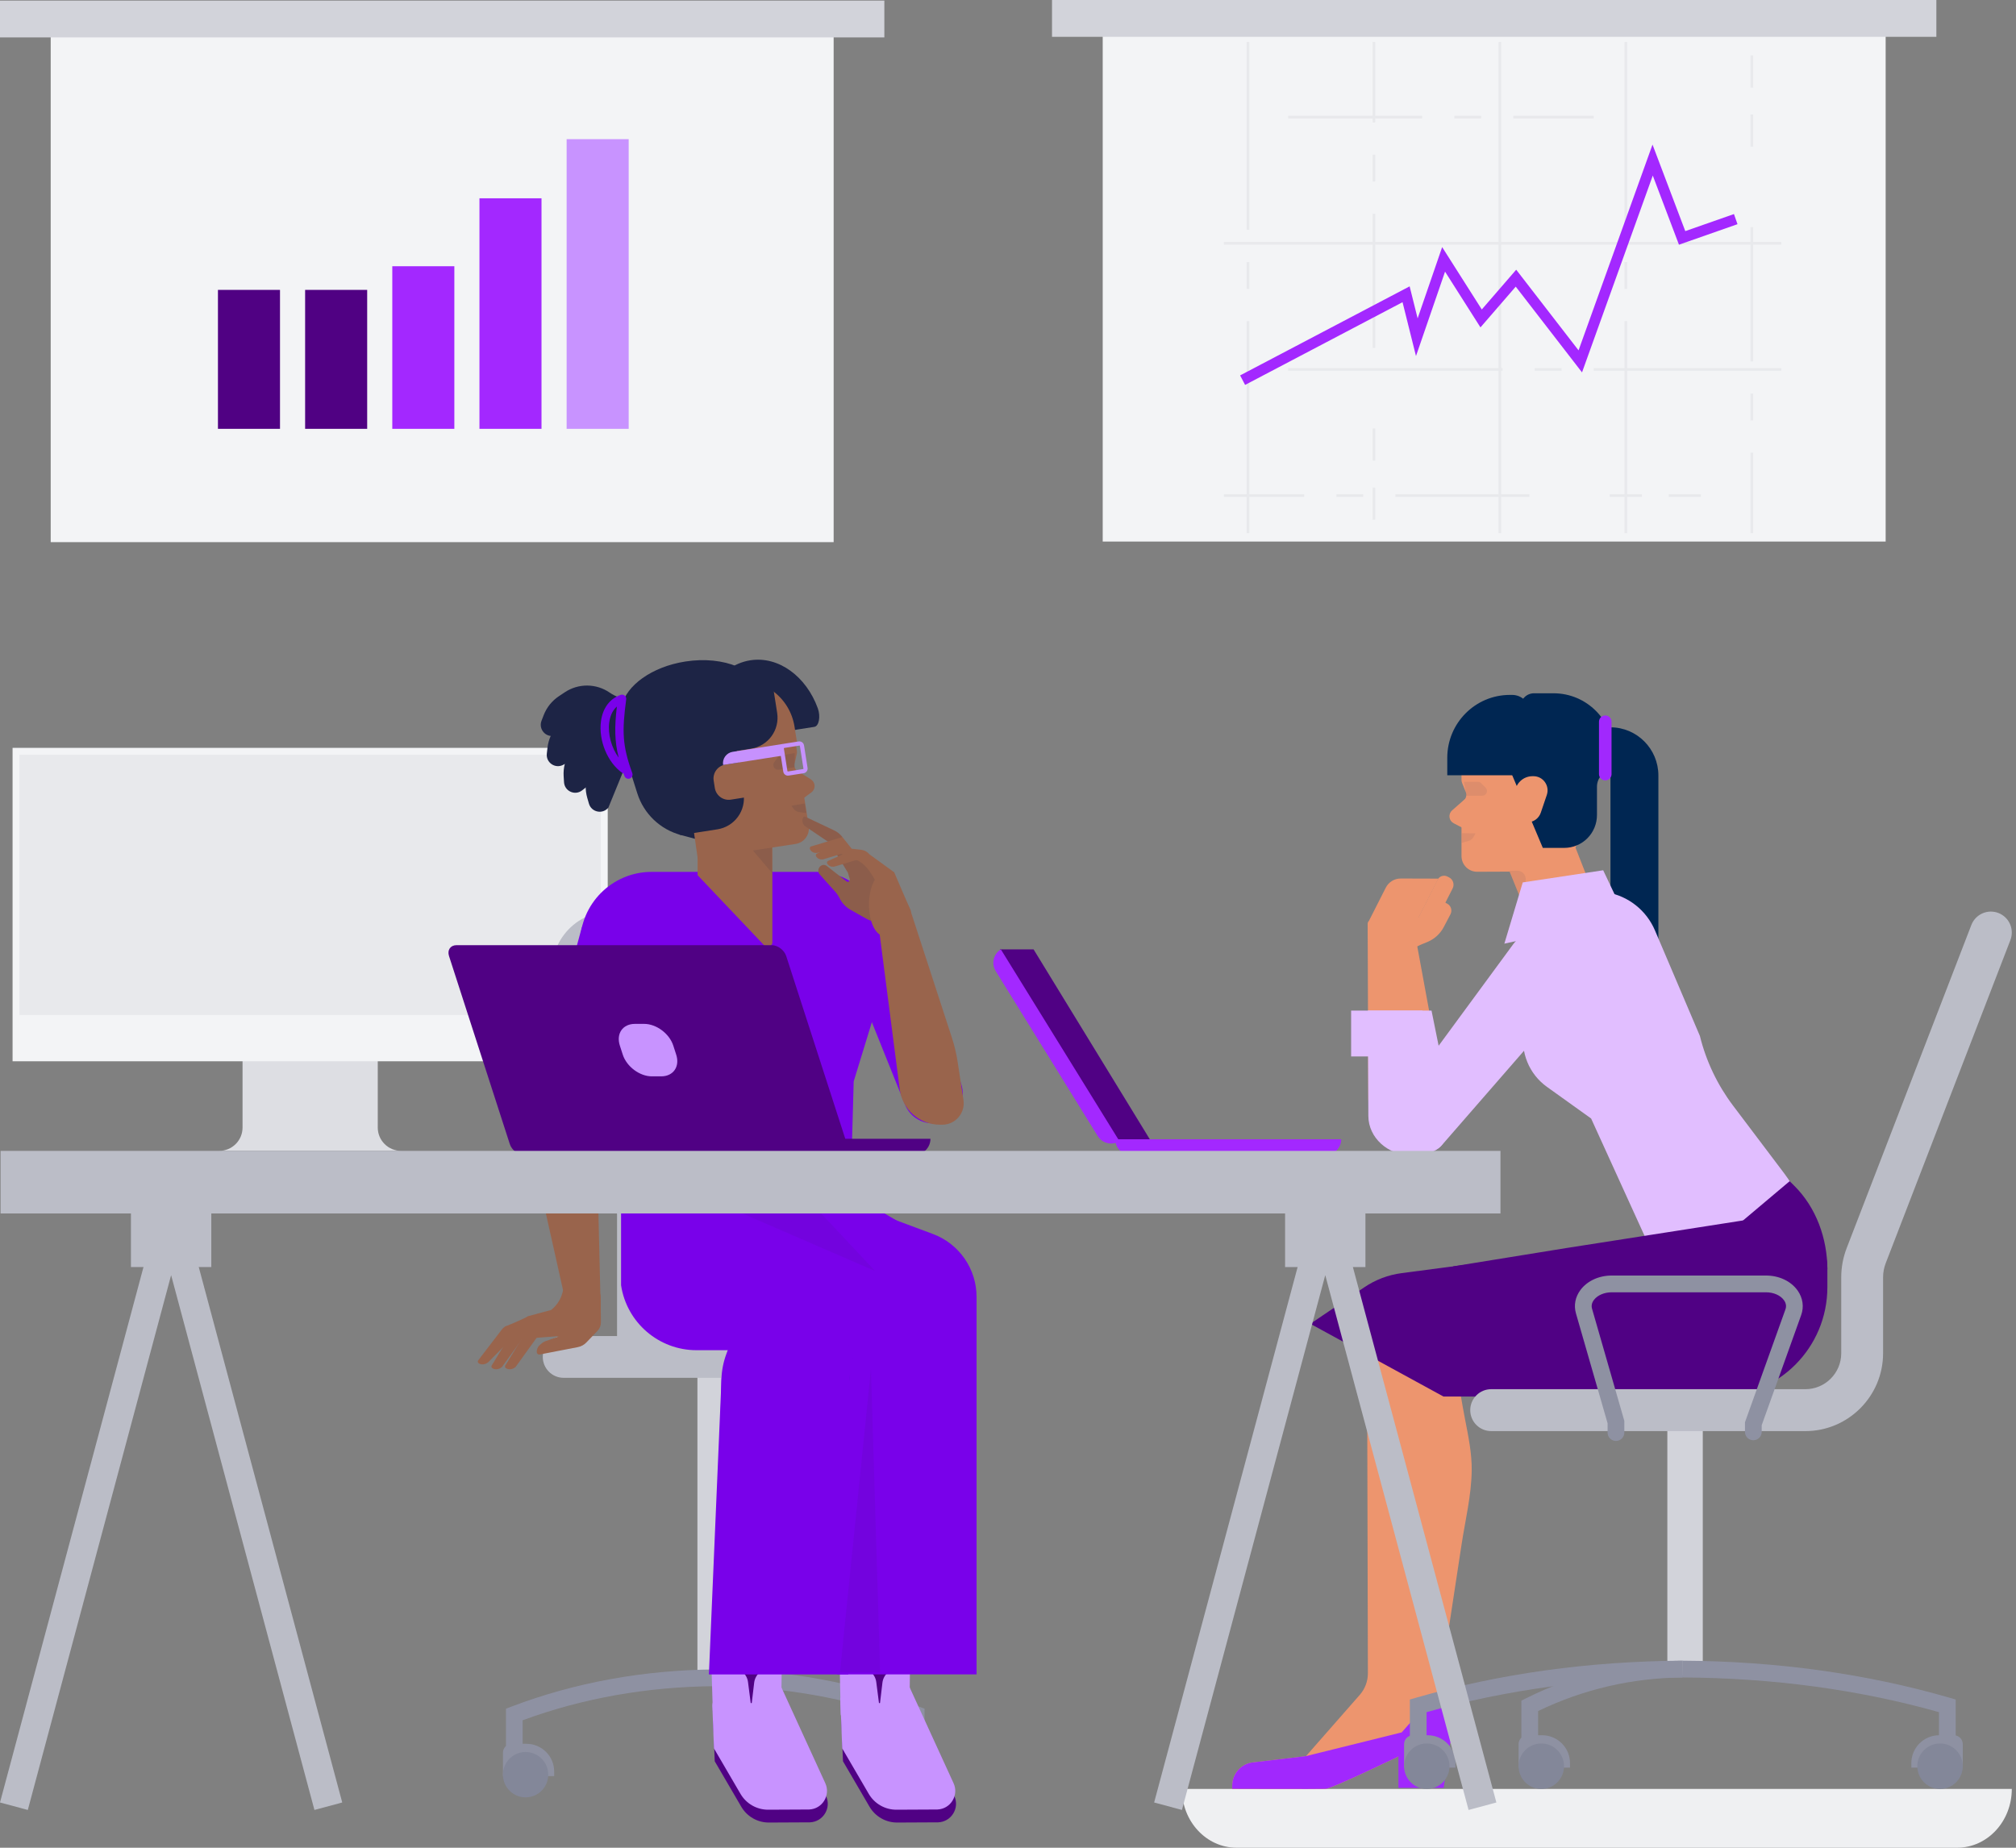
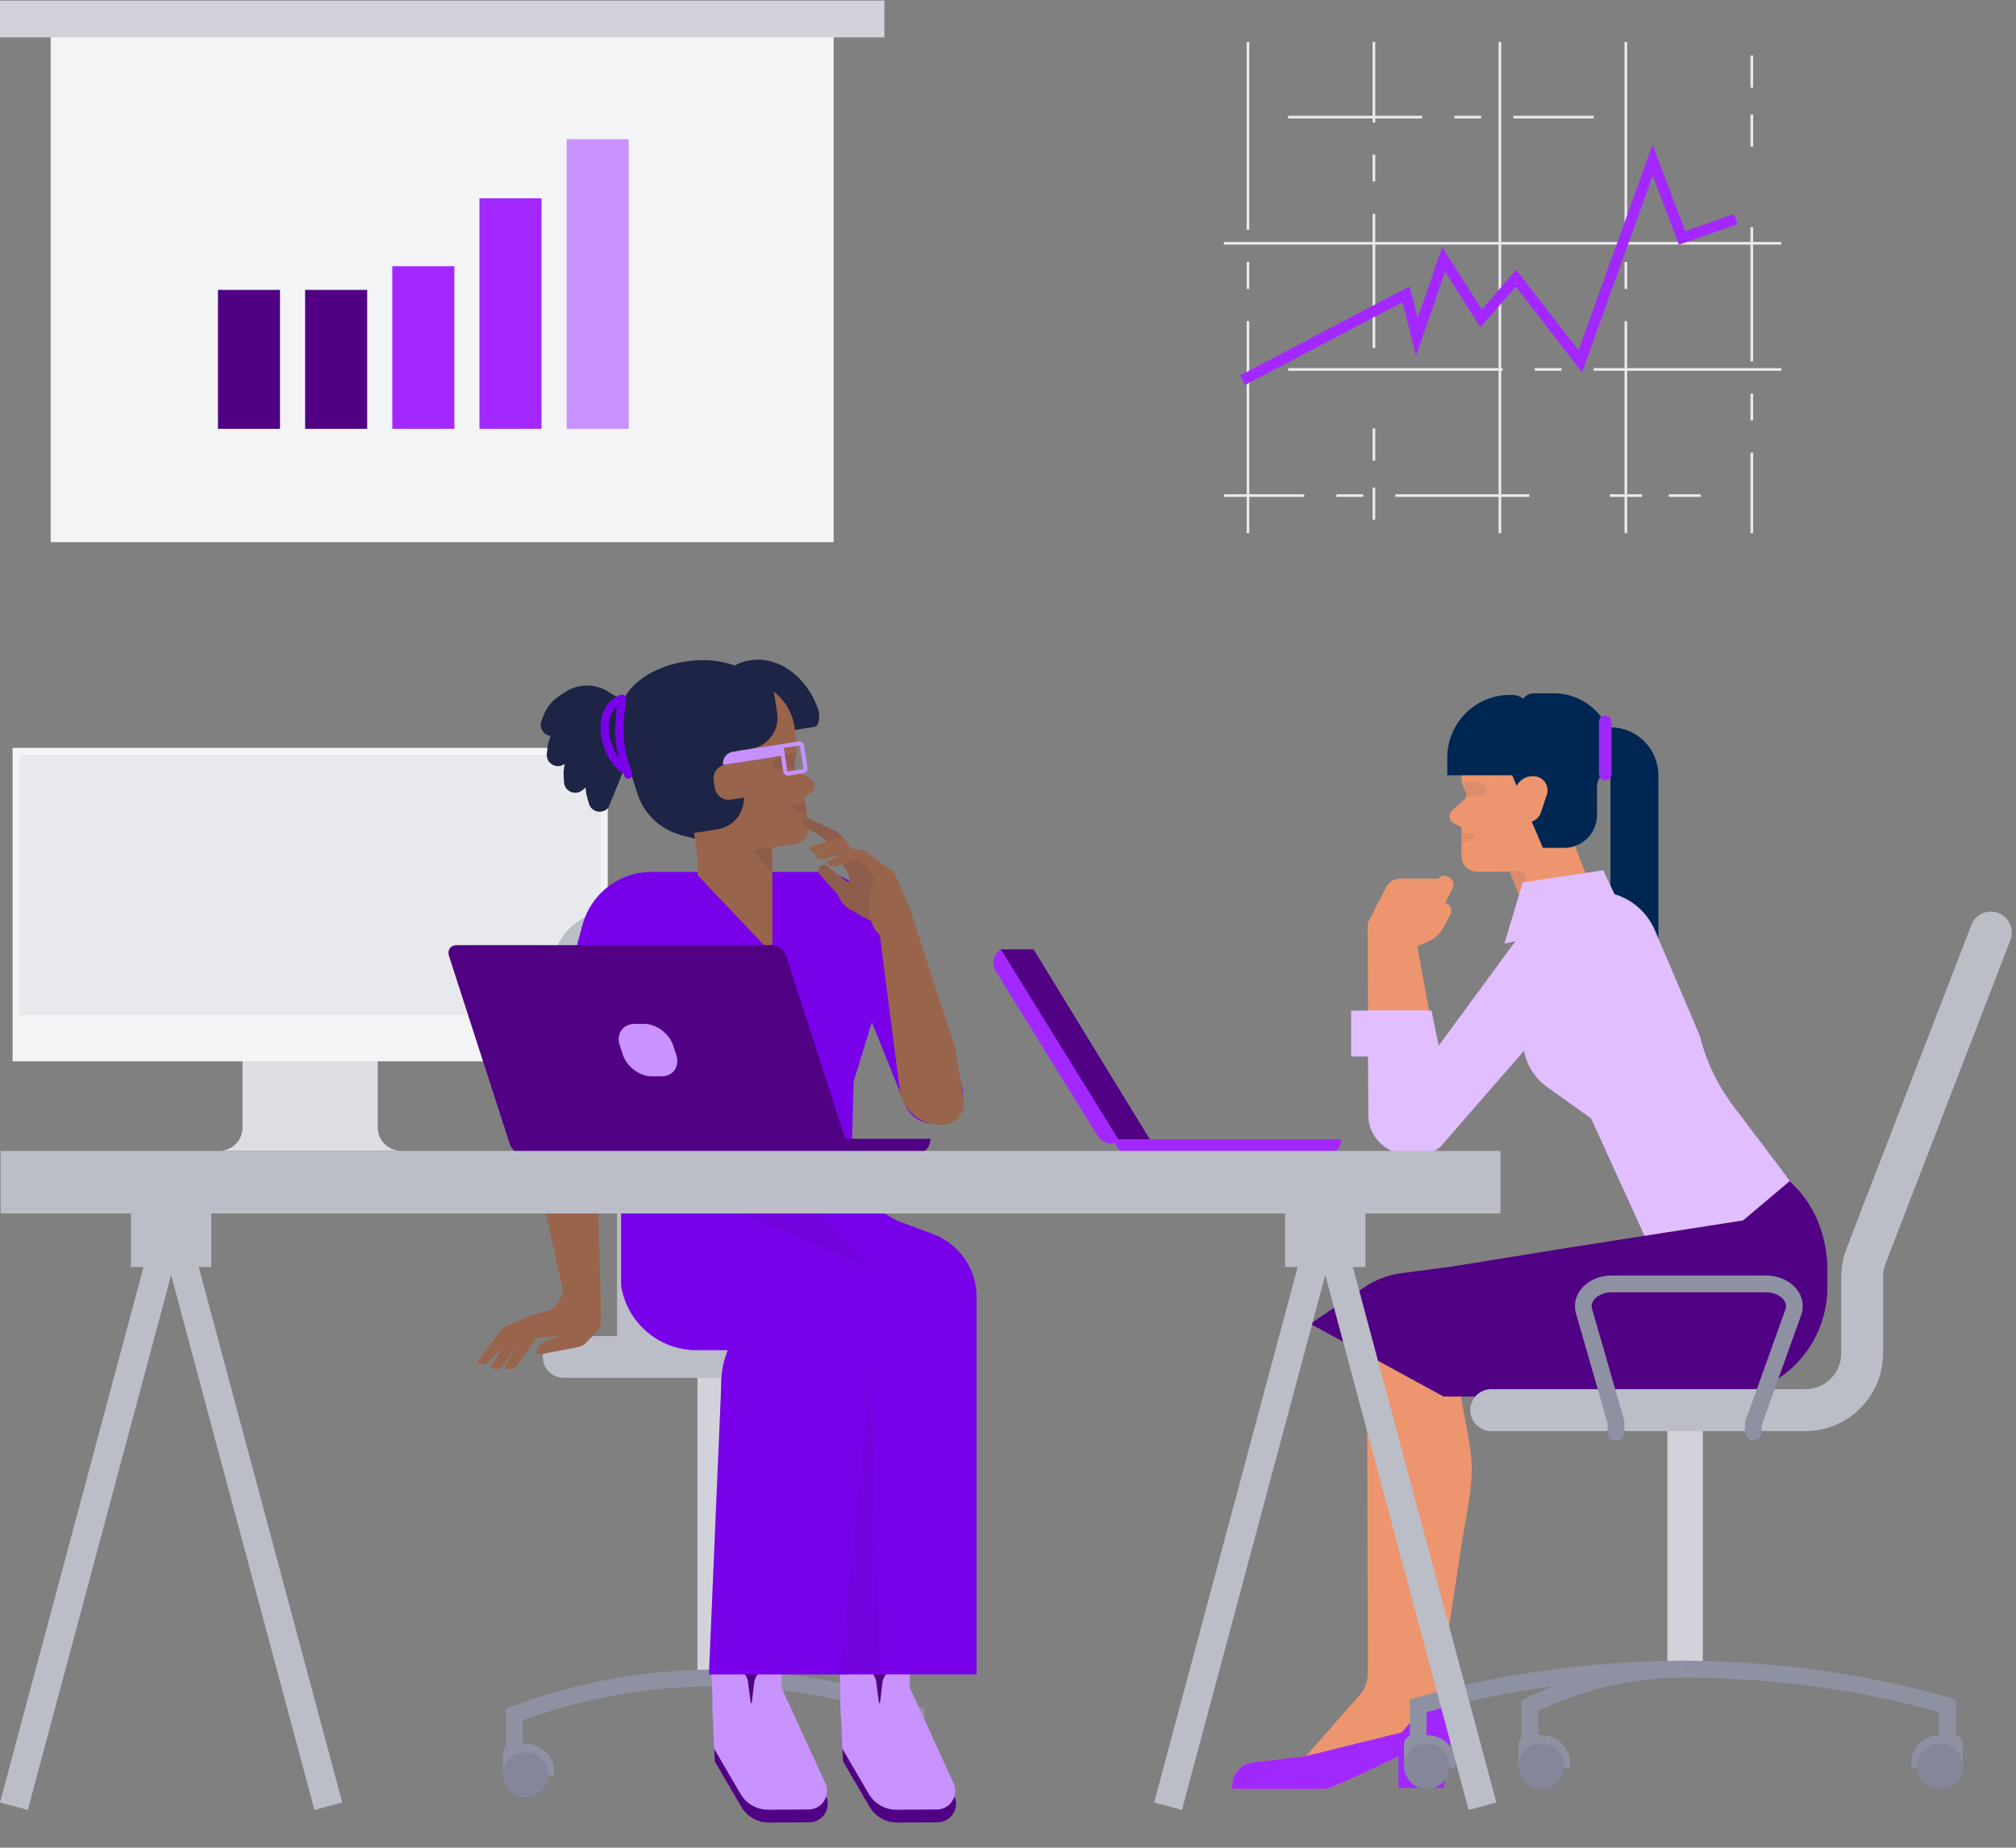
<svg xmlns="http://www.w3.org/2000/svg" width="480" height="440" viewBox="0 0 480 440" fill="none">
  <rect x="0" y="0" width="480" height="440" fill="#808080" stroke="none" />
  <g clip-path="url(#clip0_1559_4150)">
    <path d="M294.436 439.997H465.997C473.179 439.997 479 433.732 479 426.002H281.412C281.412 433.732 287.234 439.997 294.416 439.997H294.436Z" fill="#EFF0F2" />
  </g>
  <g clip-path="url(#clip1_1559_4150)">
    <path d="M89.943 268.517C89.943 269.244 90.087 269.965 90.368 270.637C90.648 271.309 91.059 271.92 91.577 272.434C92.095 272.949 92.71 273.357 93.387 273.635C94.064 273.914 94.79 274.057 95.522 274.057H95.743H51.017H52.168C52.901 274.057 53.626 273.914 54.303 273.635C54.98 273.357 55.595 272.949 56.113 272.434C56.632 271.92 57.042 271.309 57.323 270.637C57.603 269.965 57.748 269.244 57.748 268.517V215.547H89.943V268.517Z" fill="#DDDEE3" />
    <path d="M2.994 178.088H144.699V252.723H2.994V178.088Z" fill="#F3F4F6" />
    <path d="M4.636 179.719H143.055V241.711H4.636V179.719Z" fill="#E8E9EC" />
  </g>
  <g clip-path="url(#clip2_1559_4150)">
    <path d="M298.252 419.684L310.955 418.182L323.759 403.593C325.006 402.172 325.692 400.341 325.688 398.446L325.472 313.246L325.57 313.208C334.86 309.641 345.061 315.544 346.67 325.41C347.348 329.576 348.007 333.75 348.806 337.895C349.589 341.96 350.467 346.06 350.407 350.223C350.322 356.167 348.868 362.035 347.977 367.888L345.068 386.983L345.063 387.016L342.635 402.961L345.711 409.862C347.344 413.525 344.678 417.663 340.686 417.663H334.206C334.206 417.663 317.239 425.923 315.605 425.975C313.361 426.047 293.388 425.975 293.388 425.975V425.185C293.388 423.828 293.883 422.519 294.78 421.505C295.676 420.491 296.912 419.843 298.252 419.684Z" fill="#ED956E" />
    <path d="M394.855 223.989H383.445V173.197C389.747 173.197 394.855 178.334 394.855 184.669V223.989Z" fill="#002652" />
    <path d="M368.45 204.091H351.913V178.27H378.814V193.671C378.814 199.425 374.174 204.091 368.45 204.091Z" fill="#ED956E" />
    <path d="M370.577 235.074L382.6 220.94L373.761 198.379L365.114 201.829L358.253 204.636L370.577 235.074Z" fill="#ED956E" />
    <path d="M347.977 179.143V185.718C347.977 185.957 348.023 186.194 348.111 186.416L348.978 188.583C349.27 189.311 349.077 190.144 348.497 190.669L347.977 191.139V203.858C347.977 204.35 348.074 204.837 348.261 205.291C348.449 205.745 348.724 206.158 349.071 206.505C349.418 206.852 349.829 207.127 350.282 207.314C350.734 207.5 351.219 207.595 351.709 207.593L375.182 207.498L375.085 199.459L347.977 179.143Z" fill="#ED956E" />
    <path d="M351.242 198.719L346.105 196.037C345.836 195.897 345.606 195.693 345.433 195.443C345.261 195.193 345.152 194.905 345.116 194.603C345.08 194.301 345.118 193.994 345.226 193.71C345.334 193.426 345.51 193.173 345.738 192.973L351.242 188.135V198.719Z" fill="#ED956E" />
    <path opacity="0.07" d="M359.396 207.376L361.257 207.347C361.543 207.342 361.827 207.4 362.09 207.517C362.352 207.633 362.586 207.806 362.775 208.022C362.965 208.238 363.106 208.493 363.188 208.769C363.27 209.045 363.292 209.336 363.252 209.621L362.482 215.085M348.581 186.174H351.87C352.165 186.174 352.449 186.292 352.658 186.502L353.718 187.567C354.42 188.274 353.923 189.481 352.929 189.481H349.106M351.288 198.441L350.864 199.274C350.632 199.729 350.224 200.07 349.734 200.214L348.054 200.711V198.396L351.288 198.441Z" fill="#002652" />
    <path d="M359.487 165.479H360.042C361.171 165.479 362.254 165.929 363.052 166.732C363.85 167.534 364.299 168.623 364.299 169.758V184.619H344.589V180.457C344.589 172.184 351.259 165.479 359.487 165.479Z" fill="#002652" />
    <path d="M362.025 184.406H384.174V179.444C384.174 171.518 377.782 165.092 369.898 165.092H365.235C364.384 165.092 363.567 165.432 362.965 166.037C362.363 166.642 362.025 167.463 362.025 168.319V184.406Z" fill="#002652" />
    <path d="M391.806 294.827L430.895 301.99C431.865 293.967 429.69 285.88 424.832 279.441L412.639 263.29C408.912 258.354 406.223 252.706 404.737 246.691L394.038 221.558C393.04 219.213 391.474 217.157 389.483 215.576C387.493 213.996 385.14 212.941 382.64 212.508C375.032 211.193 367.804 216.326 366.495 223.975L362.825 245.423C362.393 247.946 362.679 250.54 363.648 252.907C364.617 255.274 366.232 257.318 368.305 258.803L378.838 266.351L391.806 294.827Z" fill="#E1BEFF" />
    <path d="M346.001 301.56L372.962 297.193L415.743 290.51L422.042 289.969C429.059 289.365 435.088 294.929 435.088 302.011V306.521C435.088 320.899 423.494 332.556 409.193 332.556H353.048L346.001 301.56Z" fill="#500184" />
    <path d="M426.111 281.273L402.681 301.019L435.094 302.272C435.062 294.898 432.443 287.586 427.235 282.394L426.111 281.273Z" fill="#500184" />
    <path d="M343.258 272.746L374.807 236.487C378.158 232.634 377.804 226.787 374.011 223.373C369.93 219.699 363.589 220.354 360.336 224.784L332.176 263.121L337.668 272.254C338.885 274.278 341.709 274.527 343.258 272.746Z" fill="#E1BEFF" />
    <path d="M325.789 261.579L325.632 219.999C325.631 219.871 325.656 219.744 325.704 219.626C325.752 219.508 325.823 219.4 325.913 219.309C326.002 219.218 326.109 219.146 326.226 219.097C326.343 219.048 326.469 219.022 326.596 219.021L336.27 218.984L342.246 251.419C342.479 253.123 342.599 254.841 342.605 256.561L342.631 263.366C342.635 264.356 342.444 265.337 342.071 266.253C341.698 267.168 341.149 268.001 340.455 268.704C339.762 269.407 338.938 269.965 338.029 270.347C337.121 270.73 336.147 270.928 335.163 270.932C333.936 270.937 332.721 270.699 331.586 270.232C330.451 269.764 329.419 269.076 328.549 268.208C327.679 267.339 326.987 266.307 326.513 265.17C326.04 264.032 325.794 262.812 325.789 261.579Z" fill="#ED956E" />
    <path d="M345.351 217.712L343.766 220.737C342.918 222.355 341.531 223.621 339.848 224.314L336.472 225.703L342.516 214.103L344.562 215.183C345 215.413 345.329 215.809 345.477 216.283C345.625 216.757 345.58 217.271 345.351 217.712Z" fill="#ED956E" />
    <path d="M337.903 218.532C339.58 219.393 340.152 221.641 339.18 223.555C338.209 225.469 336.062 226.324 334.386 225.464C332.709 224.604 332.137 222.355 333.108 220.441C334.08 218.527 336.226 217.672 337.903 218.532Z" fill="#ED956E" />
    <path d="M335.799 222.26L342.28 209.49C342.489 209.077 342.853 208.765 343.291 208.622C343.729 208.479 344.206 208.517 344.616 208.728L345.022 208.936C345.249 209.052 345.45 209.212 345.615 209.406C345.78 209.601 345.905 209.826 345.984 210.069C346.062 210.312 346.092 210.568 346.072 210.823C346.052 211.078 345.982 211.326 345.867 211.554L339.476 224.147L335.799 222.26Z" fill="#ED956E" />
    <path d="M325.952 219.255L329.95 211.376C330.283 210.719 330.791 210.169 331.417 209.785C332.042 209.401 332.762 209.199 333.494 209.201L342.467 209.228L335.017 223.907L325.952 219.255Z" fill="#ED956E" />
    <path d="M387.424 332.554H343.678L311.989 315.238L324.831 306.543C327.485 304.745 330.519 303.592 333.692 303.175L386.734 296.191L387.424 332.554Z" fill="#500184" />
    <path d="M342.473 402.598L345.711 409.861C347.344 413.524 344.678 417.662 340.686 417.662H334.206C334.206 417.662 317.239 425.911 315.605 425.974C313.729 426.046 293.388 425.974 293.388 425.974V425.184C293.388 423.828 293.884 422.518 294.78 421.505C295.677 420.491 296.912 419.844 298.252 419.685L310.955 418.183L333.737 412.534L342.473 402.598Z" fill="#A128FD" />
    <path d="M332.957 415.309H345.234L343.727 425.745H332.957V415.309Z" fill="#A128FD" />
    <path d="M367.339 201.907H372.451C374.514 201.906 376.493 201.082 377.952 199.615C379.411 198.149 380.23 196.159 380.231 194.085V187.324C380.231 186.267 380.648 185.253 381.392 184.506C382.135 183.758 383.143 183.338 384.194 183.338H385.182V179.225H357.785L367.339 201.907Z" fill="#002652" />
    <path d="M382.205 171.867V184.336" stroke="#A128FD" stroke-width="2.988" stroke-miterlimit="10" stroke-linecap="round" />
    <path d="M363.68 195.809H360.376L360.69 188.854C360.739 187.772 361.201 186.751 361.98 186.002C362.759 185.254 363.795 184.836 364.872 184.836H365.113C367.412 184.836 369.031 187.109 368.289 189.299L366.856 193.524C366.63 194.19 366.202 194.769 365.633 195.179C365.063 195.588 364.38 195.809 363.68 195.809Z" fill="#ED956E" />
    <path d="M340.838 240.65L343.856 255.575C344.111 257.276 344.243 258.995 344.25 260.716L344.279 269.516C344.296 273.679 340.627 275.071 336.084 275.087C330.424 275.107 325.819 270.92 325.797 265.734L325.693 240.65H340.838Z" fill="#E1BEFF" />
    <path d="M338.67 240.651H321.697V251.566H338.67V240.651ZM358.18 224.716L386.963 218.31L381.712 207.238L362.56 210.13L358.18 224.716Z" fill="#E1BEFF" />
  </g>
  <g clip-path="url(#clip3_1559_4150)">
    <path d="M166.051 326.807H174.46V400.054H166.051V326.807Z" fill="#D2D3DA" />
    <path d="M206.312 328.102H134.2C132.883 328.102 131.62 327.578 130.689 326.645C129.758 325.712 129.235 324.446 129.235 323.127C129.235 321.807 129.758 320.541 130.689 319.608C131.62 318.675 132.883 318.151 134.2 318.151H206.311C207.628 318.151 208.891 318.675 209.822 319.608C210.753 320.541 211.277 321.807 211.277 323.126C211.277 324.446 210.754 325.711 209.823 326.645C208.892 327.578 207.629 328.102 206.312 328.102Z" fill="#BBBDC7" />
    <path d="M124.442 415.911H120.469V406.889L121.751 406.401C136.87 400.652 153.2 397.673 170.284 397.548L170.313 401.528C154.184 401.646 138.759 404.376 124.443 409.643L124.442 415.911Z" fill="#8E91A2" />
    <path d="M220.125 415.912H216.153V409.643C201.836 404.376 186.411 401.646 170.282 401.528L170.311 397.548C187.396 397.673 203.724 400.652 218.843 406.401L220.125 406.889V415.912ZM125.348 415.25H121.862C121.302 415.25 120.765 415.473 120.369 415.869C119.973 416.266 119.75 416.804 119.75 417.365V422.938H131.943L131.951 421.919C131.957 421.046 131.792 420.18 131.463 419.371C131.134 418.562 130.649 417.826 130.035 417.207C129.421 416.587 128.691 416.094 127.887 415.759C127.082 415.423 126.219 415.25 125.348 415.25Z" fill="#8E91A2" />
    <path d="M214.943 415.249H218.427C219.593 415.249 220.539 416.196 220.539 417.364V422.937H208.347L208.339 421.918C208.332 421.045 208.498 420.179 208.826 419.37C209.155 418.561 209.641 417.825 210.255 417.205C210.868 416.585 211.599 416.093 212.403 415.757C213.208 415.422 214.071 415.249 214.943 415.249Z" fill="#8E91A2" />
    <path d="M215.152 428.005C218.128 428.005 220.541 425.587 220.541 422.604C220.541 419.622 218.128 417.204 215.152 417.204C212.175 417.204 209.762 419.622 209.762 422.604C209.762 425.587 212.175 428.005 215.152 428.005Z" fill="#838799" />
    <path d="M125.14 428.005C128.117 428.005 130.53 425.587 130.53 422.604C130.53 419.622 128.117 417.204 125.14 417.204C122.163 417.204 119.75 419.622 119.75 422.604C119.75 425.587 122.163 428.005 125.14 428.005Z" fill="#838799" />
    <path d="M149.895 322.556V288.722L134.832 233.911C132.917 226.942 138.15 220.059 145.364 220.059H194.149C201.363 220.059 206.596 226.942 204.681 233.911L189.618 288.722V322.556H165.706" fill="#BBBDC7" />
    <path d="M192.597 325.543H165.705C164.915 325.543 164.157 325.228 163.598 324.668C163.04 324.108 162.726 323.349 162.726 322.557C162.726 321.765 163.04 321.006 163.598 320.446C164.157 319.886 164.915 319.572 165.705 319.572H186.638V288.32L186.745 287.93L201.807 233.119C202.136 231.938 202.186 230.696 201.954 229.492C201.721 228.288 201.212 227.155 200.467 226.182C199.729 225.204 198.774 224.411 197.677 223.866C196.58 223.322 195.372 223.041 194.148 223.046H145.363C144.139 223.041 142.931 223.322 141.834 223.866C140.737 224.41 139.781 225.203 139.043 226.182C138.298 227.155 137.789 228.288 137.556 229.492C137.324 230.696 137.374 231.938 137.704 233.119L152.873 288.32V322.557C152.873 323.349 152.559 324.108 152.001 324.668C151.442 325.228 150.684 325.543 149.894 325.543C149.104 325.543 148.346 325.228 147.787 324.668C147.229 324.108 146.915 323.349 146.915 322.557V289.126L131.959 234.705C131.382 232.638 131.294 230.465 131.701 228.358C132.108 226.251 132.999 224.267 134.303 222.565C135.595 220.852 137.267 219.465 139.187 218.512C141.106 217.559 143.221 217.067 145.363 217.075H194.147C198.524 217.075 202.555 219.076 205.206 222.564C206.511 224.267 207.402 226.25 207.809 228.357C208.216 230.465 208.128 232.638 207.552 234.705L192.596 289.126L192.597 325.543Z" fill="#BBBDC7" />
  </g>
  <g clip-path="url(#clip4_1559_4150)">
    <path d="M219.107 340.173H185.748L182.014 283.293L201.681 283.791L218.858 293.756L219.107 340.173Z" fill="#7901EA" />
    <path d="M154.321 277.045L191.56 273.646L206.797 321.524H165.845C156.86 321.524 149.222 314.955 147.873 306.065V284.111C147.873 282.34 148.535 280.634 149.728 279.327C150.921 278.019 152.559 277.205 154.321 277.045Z" fill="#7901EA" />
    <path d="M202.517 284.119H153.402L145.039 232.447H203.964L207.646 243.216L203.262 257.511L202.517 284.119Z" fill="#7901EA" />
    <path d="M216.278 223.038L228.803 257.958C230.296 262.12 227.689 266.624 223.34 267.399C221.727 267.687 220.064 267.41 218.63 266.615C217.197 265.82 216.08 264.555 215.469 263.033L195.07 212.25L201.009 212.263C204.352 212.27 207.612 213.308 210.345 215.236C213.077 217.165 215.149 219.889 216.278 223.038ZM147.873 226.616H159.845V284.119H147.873V226.616Z" fill="#7901EA" />
    <path d="M207.896 237.832L138.117 248.32V224.673C138.117 215.254 145.747 207.619 155.159 207.619H194.601C197.936 207.619 201.175 208.736 203.802 210.792C206.429 212.848 208.293 215.724 209.097 218.963L212.186 231.407C212.362 232.113 212.387 232.848 212.262 233.565C212.137 234.281 211.864 234.964 211.46 235.569C211.056 236.174 210.53 236.687 209.917 237.077C209.303 237.467 208.614 237.724 207.896 237.832Z" fill="#7901EA" />
    <path d="M183.896 224.362V191.283H166.094V208.405L181.965 225.133C182.662 225.867 183.896 225.373 183.896 224.362Z" fill="#99644C" />
    <path opacity="0.1" d="M183.756 200.203L179.72 200.219C178.768 200.223 178.256 201.338 178.872 202.064L183.869 207.949" fill="#1D2445" />
    <path d="M141.254 311.823L135.08 311.797L126.395 272.983C125.883 270.692 126.222 268.293 127.349 266.234C128.476 264.175 130.314 262.598 132.52 261.798L133.039 261.608C133.73 261.356 134.467 261.256 135.2 261.316C135.933 261.375 136.644 261.593 137.285 261.953C137.926 262.313 138.482 262.808 138.914 263.403C139.346 263.998 139.644 264.68 139.789 265.401L141.576 274.334C141.974 276.318 142.207 278.331 142.274 280.354L142.987 310.055C142.993 310.286 142.952 310.516 142.867 310.73C142.782 310.945 142.655 311.141 142.494 311.306C142.332 311.471 142.139 311.601 141.926 311.69C141.713 311.779 141.484 311.824 141.254 311.823Z" fill="#99644C" />
    <path d="M131.232 311.941L125.713 313.426C125.116 313.91 120.18 315.938 120.18 315.938L121.971 319.011L132.301 318.227C132.556 318.193 132.815 318.226 133.054 318.324C133.292 318.422 133.5 318.582 133.657 318.786C133.814 318.99 133.914 319.233 133.947 319.488C133.981 319.744 133.946 320.003 133.847 320.241L141.152 316.225L141.138 316.218C141.951 315.135 142.519 313.888 142.804 312.564C143.089 311.24 143.084 309.87 142.789 308.547L142.694 308.151L142.282 300.842L141.844 296.703L134.137 306.799C133.774 309.241 132.595 310.834 131.232 311.941Z" fill="#99644C" />
    <path d="M113.939 324.611C114.576 325.061 115.546 324.983 116.274 324.358L121.522 319.072L128.372 318.473L126.775 314.232L120.815 315.697C120.304 315.823 119.85 316.12 119.528 316.539L113.89 323.9C113.802 323.999 113.757 324.128 113.764 324.26C113.772 324.392 113.831 324.515 113.93 324.603L113.939 324.611Z" fill="#99644C" />
    <path d="M117.18 325.78C117.816 326.23 118.786 326.151 119.514 325.527L124.763 318.248L131.612 317.648L130.015 313.408L123.264 315.067L117.13 325.069C117.042 325.168 116.997 325.297 117.005 325.429C117.012 325.56 117.072 325.684 117.17 325.772L117.18 325.78Z" fill="#99644C" />
    <path d="M120.418 325.78C121.054 326.23 122.024 326.151 122.752 325.527L128.001 318.248L134.85 317.648L133.254 313.408L126.502 315.067L120.368 325.069C120.281 325.168 120.236 325.297 120.243 325.429C120.25 325.56 120.31 325.684 120.408 325.772L120.418 325.78Z" fill="#99644C" />
    <path d="M207.03 430.235C207.703 431.386 208.667 432.34 209.824 433.001C210.982 433.662 212.293 434.007 213.626 434.001L223.373 433.952C226.517 433.829 228.53 430.554 227.219 427.692L215.847 402.863L200.248 407.374L200.709 419.406L207.03 430.235Z" fill="#500184" />
    <path d="M215.31 296.219L203.45 322.498C202.766 324.373 202.381 326.345 202.311 328.34L200.781 399.668C200.781 399.668 216.198 401.495 215.641 401.374L231.796 330.132C232.058 328.977 232.212 327.802 232.254 326.619L232.367 311.124C232.383 308.891 231.741 306.702 230.521 304.832C229.3 302.962 227.556 301.494 225.506 300.611L215.31 296.219Z" fill="#013B84" />
    <path d="M206.851 427.178C207.523 428.33 208.487 429.284 209.644 429.945C210.802 430.606 212.113 430.95 213.446 430.944L223.194 430.895C226.337 430.773 228.35 427.497 227.039 424.635L215.667 399.807L200.068 404.318L200.529 416.349L206.851 427.178Z" fill="#C893FF" />
    <path d="M214.097 405.688L202.658 405.366L202.98 393.922C203.008 392.928 203.429 391.986 204.152 391.303C204.874 390.619 205.837 390.251 206.831 390.279L210.78 390.389C211.773 390.418 212.715 390.839 213.397 391.562C214.08 392.284 214.448 393.249 214.421 394.243L214.097 405.688Z" fill="#500184" />
    <path d="M209.08 409.304L216.505 409.401L216.661 397.386L213.922 397.35C212.984 397.338 212.074 397.673 211.369 398.292C210.664 398.911 210.212 399.769 210.102 400.701L209.08 409.304Z" fill="#C893FF" />
    <path d="M201.206 409.198L209.763 409.314L208.635 400.547C208.518 399.639 208.077 398.804 207.394 398.195C206.712 397.586 205.832 397.245 204.917 397.233L199.939 397.168L200.173 408.172C200.179 408.444 200.29 408.702 200.483 408.894C200.676 409.085 200.935 409.194 201.206 409.198Z" fill="#C893FF" />
    <path d="M232.516 398.726H199.322L202.31 325.848L212.127 290.125L222.123 293.848C225.174 294.985 227.805 297.029 229.663 299.705C231.52 302.381 232.516 305.561 232.516 308.819V398.726Z" fill="#7901EA" />
    <path d="M176.493 430.235C177.166 431.386 178.129 432.34 179.287 433.001C180.445 433.662 181.756 434.007 183.088 434.001L192.836 433.952C195.98 433.829 197.993 430.554 196.682 427.692L185.31 402.863L169.711 407.374L170.172 419.406L176.493 430.235Z" fill="#500184" />
    <path d="M195.302 291.358C190.125 289.128 184.14 291.712 182.208 297.01L172.911 322.499C172.227 324.374 171.842 326.346 171.772 328.341L170.242 399.669C170.242 399.669 185.659 401.496 185.101 401.375L201.258 330.132C201.52 328.977 201.673 327.802 201.716 326.619L202.878 294.621L195.302 291.358Z" fill="#7901EA" />
    <path d="M176.312 427.178C176.984 428.33 177.948 429.284 179.106 429.945C180.263 430.606 181.574 430.951 182.907 430.944L192.655 430.895C195.799 430.773 197.811 427.497 196.501 424.635L185.129 399.807L171.407 403.776C170.871 403.93 170.402 404.26 170.076 404.713C169.749 405.165 169.584 405.714 169.605 406.272L169.992 416.35L176.312 427.178Z" fill="#C893FF" />
    <path d="M183.558 405.688L172.119 405.366L172.441 393.922C172.469 392.928 172.89 391.986 173.612 391.303C174.335 390.619 175.298 390.251 176.292 390.279L180.241 390.389C181.234 390.418 182.176 390.839 182.858 391.562C183.541 392.284 183.909 393.249 183.881 394.243L183.558 405.688Z" fill="#500184" />
    <path d="M178.543 409.304L185.968 409.401L186.124 397.386L183.385 397.35C182.447 397.338 181.537 397.673 180.832 398.292C180.127 398.911 179.675 399.769 179.565 400.701L178.543 409.304Z" fill="#C893FF" />
    <path d="M169.774 409.183L179.225 409.312L178.097 400.545C177.98 399.638 177.54 398.803 176.857 398.194C176.175 397.585 175.296 397.243 174.381 397.231L169.402 397.166L169.774 409.183Z" fill="#C893FF" />
    <path d="M203.853 294.418L201.793 324.558L173.332 321.351L182.302 296.752C184.2 291.548 190.015 288.936 195.162 290.976L203.853 294.418ZM201.979 398.728H168.785L171.79 328.337C171.819 327.668 172.105 327.036 172.588 326.572C173.072 326.109 173.715 325.85 174.385 325.85H201.979V398.728Z" fill="#7901EA" />
    <path d="M138.42 221.239L127.343 262.137L126.146 270.053L140.623 269.782L155.946 217.098L143.305 217.405C142.187 217.432 141.107 217.82 140.227 218.511C139.347 219.202 138.713 220.159 138.42 221.239Z" fill="#7901EA" />
    <path d="M143.006 308.706L143.075 314.859C143.084 315.625 142.792 316.365 142.262 316.918L139.609 319.686C139.064 320.255 138.357 320.641 137.583 320.79L128.502 322.547C128.419 322.563 128.334 322.561 128.253 322.541C128.171 322.522 128.095 322.485 128.029 322.433C127.962 322.381 127.908 322.316 127.869 322.241C127.831 322.167 127.808 322.085 127.804 322.001V321.999C127.786 321.667 127.846 321.335 127.98 321.03C128.113 320.725 128.315 320.456 128.571 320.243L129.11 319.793C129.303 319.632 129.522 319.507 129.759 319.422L136.843 316.884L138.956 307.415L141.335 307.198C141.545 307.178 141.758 307.203 141.958 307.269C142.159 307.336 142.344 307.443 142.501 307.585C142.658 307.727 142.784 307.899 142.871 308.092C142.958 308.285 143.003 308.494 143.006 308.706Z" fill="#99644C" />
    <path opacity="0.07" d="M195.346 288.798L176.011 288.639L208.363 302.665L195.346 288.798ZM207.366 326.007L199.989 398.23H209.559L207.366 326.007Z" fill="#1D2445" />
    <path d="M162.094 198.835L170.855 201.19L165.41 166.493C165.256 165.515 164.721 164.639 163.922 164.056C163.122 163.473 162.124 163.232 161.147 163.385L159.489 163.646C151.593 164.888 146.656 172.874 149.071 180.498L151.742 188.929C152.498 191.317 153.843 193.476 155.652 195.207C157.461 196.938 159.677 198.186 162.094 198.835Z" fill="#1D2445" />
    <path d="M157.77 167.227L149.799 166.582C148.136 166.448 146.537 165.878 145.163 164.932C143.594 163.851 141.738 163.265 139.834 163.25C137.929 163.235 136.064 163.792 134.479 164.848L133.059 165.794C131.42 166.885 130.159 168.458 129.45 170.296L128.934 171.631C128.159 173.639 129.953 175.694 132.046 175.195L158.475 168.888L157.77 167.227Z" fill="#1D2445" />
    <path d="M156.999 167.939L149.123 169.321C147.479 169.61 145.789 169.461 144.221 168.891C142.431 168.24 140.487 168.14 138.64 168.605C136.793 169.07 135.128 170.078 133.859 171.499L132.721 172.771C131.409 174.24 130.584 176.08 130.359 178.038L130.196 179.461C129.951 181.6 132.204 183.137 134.103 182.126L158.098 169.37L156.999 167.939Z" fill="#1D2445" />
    <path d="M158.655 170.219L151.143 172.963C149.576 173.536 147.885 173.687 146.241 173.401C144.365 173.074 142.434 173.317 140.697 174.099C138.96 174.882 137.498 176.167 136.498 177.789L135.603 179.242C134.569 180.919 134.08 182.875 134.202 184.841L134.291 186.269C134.424 188.419 136.912 189.536 138.604 188.207L159.988 171.434L158.655 170.219Z" fill="#1D2445" />
    <path d="M160.521 170.404L153.785 174.714C152.379 175.614 150.761 176.128 149.094 176.206C147.192 176.295 145.36 176.952 143.834 178.092C142.308 179.233 141.159 180.805 140.535 182.606L139.976 184.218C139.331 186.079 139.277 188.095 139.823 189.988L140.219 191.363C140.815 193.431 143.485 193.982 144.849 192.317L148.543 183.288L160.521 170.404ZM167.073 177.3C165.53 167.465 170.703 158.483 178.629 157.238C185.389 156.176 191.968 161.086 194.714 168.659C195.425 170.62 194.984 172.915 193.896 173.085L167.073 177.3Z" fill="#1D2445" />
    <path d="M173.986 173.739L184.681 172.059L186.816 185.664L176.121 187.344L173.986 173.739Z" fill="#99644C" />
    <path d="M188.722 172.309L189.741 178.798C189.778 179.033 189.769 179.274 189.716 179.506L189.192 181.78C189.106 182.153 189.137 182.544 189.28 182.898C189.423 183.253 189.672 183.556 189.993 183.764L190.581 184.147L192.551 196.698C192.627 197.183 192.607 197.679 192.491 198.157C192.375 198.634 192.167 199.084 191.877 199.481C191.587 199.877 191.221 200.213 190.801 200.468C190.381 200.722 189.915 200.892 189.43 200.966L166.141 204.528L164.992 196.581L188.722 172.309Z" fill="#99644C" />
    <path d="M188.518 192.134L193.196 188.687C193.441 188.507 193.638 188.27 193.77 187.996C193.902 187.722 193.965 187.421 193.954 187.117C193.943 186.813 193.858 186.517 193.707 186.254C193.556 185.99 193.342 185.768 193.086 185.606L186.879 181.688L188.518 192.134Z" fill="#99644C" />
    <path opacity="0.1" d="M189.212 179.34L185.951 179.852C185.806 179.875 185.667 179.926 185.541 180.002C185.416 180.079 185.307 180.18 185.22 180.298L184.335 181.514C183.748 182.32 184.429 183.434 185.414 183.28L189.205 182.684M188.428 191.868L188.978 192.623C189.278 193.038 189.736 193.309 190.243 193.376L191.986 193.606L191.627 191.321L188.428 191.868Z" fill="#1D2445" />
    <path d="M174.253 162.168L173.772 162.243C172.795 162.396 171.919 162.932 171.336 163.732C170.754 164.532 170.513 165.531 170.666 166.509L172.676 179.312L189.737 176.631L189.174 173.045C188.056 165.92 181.376 161.049 174.253 162.168Z" fill="#99644C" />
    <path d="M160.236 166.093L173.131 164.066L177.038 188.952C177.19 189.92 177.149 190.909 176.92 191.862C176.69 192.815 176.274 193.713 175.698 194.505C175.121 195.298 174.394 195.968 173.558 196.479C172.722 196.99 171.793 197.332 170.826 197.484L162.304 198.823C162.186 198.842 162.066 198.835 161.951 198.803C161.836 198.772 161.729 198.716 161.637 198.64C161.545 198.564 161.47 198.469 161.417 198.362C161.365 198.255 161.336 198.138 161.332 198.019L160.236 166.093Z" fill="#1D2445" />
    <path d="M168.496 163.476L183.679 161.09L185.039 169.753C185.191 170.722 185.151 171.711 184.921 172.664C184.691 173.616 184.276 174.515 183.699 175.307C183.123 176.099 182.395 176.77 181.559 177.281C180.724 177.792 179.795 178.133 178.827 178.285L171.013 179.514L168.496 163.476Z" fill="#1D2445" />
    <path d="M190.356 177.546L190.312 177.545L186.74 178.107C186.725 178.109 186.709 178.114 186.696 178.123C186.682 178.131 186.67 178.142 186.661 178.155C186.651 178.168 186.644 178.183 186.64 178.199C186.636 178.215 186.635 178.231 186.638 178.247L187.478 183.602C187.487 183.66 187.529 183.689 187.587 183.7L187.619 183.704L191.191 183.142C191.207 183.14 191.222 183.134 191.236 183.126C191.249 183.117 191.261 183.106 191.27 183.093C191.28 183.08 191.287 183.065 191.291 183.05C191.295 183.034 191.296 183.017 191.293 183.001L190.453 177.646C190.448 177.622 190.437 177.599 190.42 177.581C190.403 177.563 190.38 177.551 190.356 177.546ZM190.551 176.568C190.998 176.658 191.361 177.016 191.437 177.493L192.277 182.848C192.323 183.141 192.251 183.441 192.076 183.681C191.901 183.921 191.638 184.081 191.345 184.127L187.773 184.689C187.48 184.735 187.181 184.662 186.941 184.487C186.702 184.312 186.541 184.05 186.495 183.757L185.654 178.402C185.608 178.108 185.681 177.809 185.855 177.569C186.03 177.329 186.293 177.168 186.586 177.122L190.158 176.56C190.289 176.54 190.422 176.543 190.551 176.568Z" fill="#C691FD" />
    <path d="M181.643 165.376C180.732 159.581 172.449 156.068 163.141 157.531C155.198 158.779 149.077 163.245 148.015 168.129C147.74 169.393 148.858 170.529 150.137 170.328L181.643 165.376Z" fill="#1D2445" />
    <path d="M149.416 185.429C149.589 185.464 149.769 185.452 149.936 185.394C150.103 185.337 150.252 185.236 150.367 185.101C150.483 184.967 150.56 184.804 150.592 184.63C150.623 184.456 150.608 184.276 150.547 184.11C148.154 177.544 148.085 174.129 149.096 166.537C149.118 166.368 149.096 166.197 149.033 166.039C148.97 165.881 148.868 165.742 148.736 165.634C148.604 165.527 148.447 165.455 148.28 165.425C148.112 165.396 147.94 165.409 147.779 165.465C145.182 166.371 143.517 168.599 143.09 171.737C142.466 176.32 144.659 181.624 148.19 184.074C148.277 184.134 148.369 184.178 148.466 184.208C148.532 184.4 148.603 184.596 148.676 184.793C148.734 184.954 148.832 185.097 148.962 185.208C149.092 185.32 149.248 185.396 149.416 185.429ZM146.873 168.245C146.304 173.137 146.31 176.437 147.305 180.421C145.609 178.104 144.678 174.848 145.064 172.005C145.23 170.776 145.692 169.28 146.873 168.245Z" fill="#7901EA" />
    <path d="M174.015 190.419L182.09 189.149L180.781 180.805L172.706 182.074C172.272 182.142 171.856 182.295 171.482 182.524C171.107 182.753 170.781 183.053 170.523 183.408C170.265 183.763 170.079 184.166 169.976 184.593C169.873 185.02 169.855 185.463 169.924 185.897L170.196 187.634C170.264 188.068 170.417 188.484 170.646 188.858C170.874 189.233 171.175 189.559 171.529 189.818C171.884 190.077 172.286 190.263 172.713 190.366C173.139 190.469 173.582 190.487 174.015 190.419Z" fill="#99644C" />
    <path d="M172.166 182.159L186.497 179.907L186.396 177.152L174.444 179.031C174.09 179.086 173.749 179.211 173.442 179.398C173.136 179.586 172.869 179.832 172.657 180.122C172.446 180.413 172.293 180.742 172.209 181.092C172.125 181.441 172.11 181.804 172.166 182.159Z" fill="#C691FD" />
    <path d="M215.837 215.491L209.119 219.962L214.221 259.408C214.521 261.737 215.66 263.875 217.422 265.424C219.185 266.973 221.451 267.826 223.797 267.824L224.351 267.825C225.086 267.826 225.813 267.667 226.481 267.36C227.15 267.054 227.744 266.606 228.223 266.048C228.702 265.49 229.056 264.835 229.258 264.128C229.461 263.421 229.508 262.678 229.398 261.951L228.025 252.944C227.722 250.944 227.253 248.972 226.624 247.049L216.915 217.239C216.776 216.828 216.242 215.342 215.837 215.491Z" fill="#99644C" />
    <path d="M216.834 216.775C215.69 214.274 212.905 207.716 212.905 207.716L206.995 203.433C206.502 202.826 205.79 202.439 205.013 202.355L202.785 202.108L200.516 199.266C200.007 198.618 199.355 198.097 198.611 197.745L191.745 194.494C191.539 194.394 191.288 194.493 191.184 194.712L191.181 194.718L191.171 194.743C190.873 195.507 191.117 196.363 191.759 196.798L197.545 200.702L201.87 207.78L202.327 209.35C202.384 209.549 202.31 209.768 202.144 209.895C202.064 209.958 201.965 209.993 201.862 209.995C201.76 209.996 201.66 209.964 201.578 209.903C199.996 208.69 198.424 207.464 196.861 206.226C196.342 205.799 195.573 205.908 195.143 206.466C195.135 206.479 195.124 206.491 195.115 206.505C194.757 206.99 194.746 207.65 195.088 208.118C195.088 208.118 197.261 210.587 198.671 212.126C199.174 212.661 199.6 213.272 199.933 213.941C200.471 215.012 201.298 215.912 202.321 216.536L205.176 218.156C206.802 219.075 208.374 220.08 210.933 219.327L214.984 218.788L216.917 217.383C216.875 217.314 216.869 216.852 216.834 216.775Z" fill="#99644C" />
    <path opacity="0.1" d="M208.558 209.915C207.155 207.604 206.066 205.449 203.308 204.557C202.232 204.208 201.492 203.918 200.495 203.391C198.762 202.474 197.5 200.238 200.57 199.332L200.517 199.266C200.008 198.618 199.356 198.097 198.612 197.745L191.745 194.494C191.539 194.394 191.288 194.493 191.184 194.712L191.181 194.718L191.171 194.743C190.873 195.507 191.117 196.363 191.759 196.798L197.546 200.702L200.359 205.307L201.87 207.78L202.327 209.35C202.384 209.549 202.31 209.768 202.144 209.895C202.064 209.958 201.965 209.993 201.862 209.995C201.76 209.996 201.66 209.964 201.578 209.903C199.996 208.69 198.424 207.464 196.861 206.226C196.342 205.799 195.573 205.908 195.143 206.466C195.135 206.479 195.124 206.491 195.115 206.505C194.757 206.99 194.746 207.65 195.088 208.118C195.088 208.118 197.261 210.587 198.671 212.126C199.174 212.661 199.6 213.272 199.933 213.941C200.471 215.012 201.298 215.912 202.321 216.536L205.176 218.156C206.106 218.682 207.025 219.225 208.114 219.461C208.722 217.283 209.534 215.178 209.831 212.934C209.964 212.927 209.162 210.886 208.558 209.915Z" fill="#1D2445" />
    <path d="M202.044 201.887L200.716 200.477L199.838 199.545L193.152 201.551C193.039 201.578 192.942 201.646 192.878 201.743C192.814 201.839 192.79 201.956 192.809 202.07L192.813 202.078C192.995 202.726 193.668 203.178 194.476 203.111L195.061 203.014L195.073 203.011L202.044 201.887Z" fill="#99644C" />
    <path d="M202.109 202.788L202.717 202.604L202.659 202.542L202.045 201.887L200.716 200.477L195.073 203.01L195.06 203.012L194.536 203.253C194.429 203.295 194.341 203.375 194.291 203.479C194.24 203.583 194.23 203.701 194.263 203.812C194.263 203.812 194.261 203.819 194.267 203.82C194.525 204.434 195.26 204.786 196.055 204.614L202.109 202.788Z" fill="#99644C" />
    <path d="M204.584 204.588L202.717 202.603L202.659 202.541L202.11 202.788L197.195 204.996C197.087 205.036 196.998 205.116 196.946 205.22C196.895 205.323 196.885 205.442 196.918 205.553L196.922 205.561C197.184 206.177 197.914 206.528 198.709 206.355L204.584 204.588Z" fill="#99644C" />
    <path d="M210.467 222.842C212.437 222.842 214.034 219.516 214.034 215.414C214.034 211.312 212.437 207.986 210.467 207.986C208.497 207.986 206.9 211.312 206.9 215.414C206.9 219.516 208.497 222.842 210.467 222.842Z" fill="#99644C" />
  </g>
  <g clip-path="url(#clip5_1559_4150)">
    <path d="M405.424 339.488H396.987V398.97H405.424V339.488Z" fill="#D2D3DA" />
    <path d="M355.04 340.788H429.851C440.053 340.788 448.353 332.476 448.353 322.259V304.183C448.352 303.023 448.566 301.872 448.985 300.79L478.665 223.862C479.141 222.628 479.108 221.254 478.574 220.044C478.039 218.834 477.046 217.886 475.813 217.41C474.581 216.933 473.209 216.966 472.001 217.501C470.793 218.037 469.846 219.031 469.37 220.266L439.691 297.194C438.829 299.423 438.387 301.793 438.389 304.183V322.258C438.389 326.972 434.56 330.807 429.852 330.807H355.041C353.72 330.807 352.452 331.333 351.518 332.269C350.583 333.204 350.058 334.474 350.058 335.797C350.058 337.121 350.583 338.39 351.517 339.326C352.451 340.262 353.719 340.788 355.04 340.788Z" fill="#BBBDC7" />
    <path d="M384.752 343.132C385.28 343.132 385.787 342.922 386.161 342.547C386.535 342.173 386.745 341.665 386.745 341.136V338.357L379.061 311.66C378.852 310.932 379 310.225 379.504 309.555C380.348 308.431 381.974 307.733 383.744 307.733H420.467C422.293 307.733 423.942 308.462 424.767 309.638C425.256 310.334 425.369 311.063 425.102 311.806L415.469 338.678V340.97C415.469 341.5 415.679 342.007 416.053 342.382C416.427 342.756 416.934 342.966 417.462 342.966C417.991 342.966 418.498 342.756 418.872 342.382C419.245 342.007 419.455 341.5 419.455 340.97V339.372L428.854 313.155C429.554 311.205 429.252 309.086 428.027 307.342C426.444 305.087 423.618 303.742 420.467 303.742H383.743C380.7 303.742 377.925 305.018 376.319 307.156C375.058 308.834 374.671 310.827 375.23 312.767L382.759 338.922V341.138C382.759 341.667 382.97 342.174 383.343 342.548C383.717 342.922 384.224 343.132 384.752 343.132ZM461.659 413.878H465.644V404.705L464.206 404.289C444.409 398.555 423.035 395.585 400.674 395.461L400.652 399.453C422.105 399.571 442.621 402.349 461.66 407.711L461.659 413.878Z" fill="#8E91A2" />
    <path d="M335.679 413.878H339.665V407.712C358.705 402.349 379.22 399.571 400.674 399.453L400.652 395.461C378.291 395.585 356.915 398.556 337.119 404.289L335.68 404.705V413.878H335.679Z" fill="#8E91A2" />
    <path d="M362.23 413.878H366.216V407.449C376.971 402.259 388.547 399.569 400.643 399.453L400.605 395.461C387.483 395.587 374.942 398.601 363.331 404.421L362.23 404.973V413.878Z" fill="#8E91A2" />
    <path d="M367.184 413.213H363.688C362.518 413.213 361.569 414.163 361.569 415.335V420.923H373.803L373.811 419.901C373.818 419.025 373.652 418.157 373.322 417.346C372.992 416.535 372.505 415.797 371.889 415.175C371.273 414.553 370.54 414.06 369.732 413.723C368.925 413.386 368.059 413.213 367.184 413.213ZM461.709 413.213H465.206C465.767 413.213 466.306 413.437 466.704 413.835C467.101 414.232 467.324 414.772 467.324 415.335V420.923H455.09L455.082 419.901C455.076 419.025 455.242 418.157 455.572 417.346C455.902 416.535 456.389 415.797 457.005 415.175C457.621 414.553 458.354 414.06 459.161 413.723C459.968 413.386 460.834 413.213 461.709 413.213ZM339.92 413.213H336.423C335.253 413.213 334.304 414.163 334.304 415.335V420.923H346.538L346.546 419.901C346.553 419.025 346.387 418.157 346.057 417.346C345.727 416.535 345.24 415.797 344.624 415.175C344.008 414.553 343.275 414.06 342.468 413.723C341.66 413.386 340.794 413.213 339.92 413.213Z" fill="#8E91A2" />
    <path d="M366.977 426.005C363.99 426.005 361.569 423.581 361.569 420.59C361.569 417.599 363.99 415.174 366.977 415.174C369.964 415.174 372.385 417.599 372.385 420.59C372.385 423.581 369.964 426.005 366.977 426.005Z" fill="#838799" />
    <path d="M339.711 426.005C336.725 426.005 334.303 423.581 334.303 420.59C334.303 417.599 336.725 415.174 339.711 415.174C342.698 415.174 345.119 417.599 345.119 420.59C345.119 423.581 342.698 426.005 339.711 426.005Z" fill="#838799" />
    <path d="M461.916 426.005C458.93 426.005 456.508 423.581 456.508 420.59C456.508 417.599 458.93 415.174 461.916 415.174C464.903 415.174 467.324 417.599 467.324 420.59C467.324 423.581 464.903 426.005 461.916 426.005Z" fill="#838799" />
  </g>
  <g clip-path="url(#clip6_1559_4150)">
    <path d="M262.55 7.401H448.966V128.957H262.55V7.401Z" fill="#F3F4F6" />
    <path d="M250.478 0H461.039V8.762H250.478V0Z" fill="#D2D3DA" />
  </g>
  <g clip-path="url(#clip7_1559_4150)">
    <path d="M297.455 126.958H296.817V76.466H297.455V126.958ZM297.455 68.797H296.817V62.406H297.455V68.797ZM297.455 54.736H296.817V9.997H297.455V54.736ZM327.445 123.762H326.807V116.093H327.445V123.762ZM327.445 109.701H326.807V102.032H327.445V109.701ZM327.445 82.858H326.807V50.901H327.445V82.858ZM327.445 43.231H326.807V36.84H327.445V43.231ZM327.445 29.171H326.807V9.997H327.445V29.171ZM356.798 9.997H357.436V126.958H356.798V9.997ZM387.426 126.958H386.788V76.466H387.426V126.958ZM387.426 68.797H386.788V62.406H387.426V68.797ZM387.426 54.736H386.788V9.997H387.426V54.736ZM417.416 126.958H416.778V107.784H417.416V126.958ZM417.416 100.114H416.778V93.723H417.416V100.114ZM417.416 86.053H416.778V54.097H417.416V86.053ZM417.416 34.923H416.778V27.253H417.416V34.923ZM417.416 20.862H416.778V13.192H417.416V20.862Z" fill="#E8E9EC" />
    <path d="M379.45 28.212H360.307V27.573H379.45V28.212ZM352.65 28.212H346.269V27.573H352.65V28.212ZM338.612 28.212H306.707V27.573H338.612V28.212ZM291.393 57.612H424.116V58.251H291.393V57.612ZM424.116 88.29H379.45V87.651H424.116V88.29ZM371.793 88.29H365.412V87.651H371.793V88.29ZM357.755 88.29H306.707V87.651H357.755V88.29ZM404.974 118.329H397.316V117.69H404.974V118.329ZM390.936 118.329H383.278V117.69H390.936V118.329ZM364.136 118.329H332.231V117.69H364.136V118.329ZM324.574 118.329H318.193V117.69H324.574V118.329ZM310.536 118.329H291.393V117.69H310.536V118.329Z" fill="#E8E9EC" />
    <path d="M296.452 91.659L295.266 89.395L335.627 68.188L337.53 75.813L343.372 58.844L352.807 73.694L361 64.224L375.845 83.43L393.456 34.431L401.258 55.035L412.846 50.973L413.69 53.386L399.754 58.272L393.518 41.806L376.672 88.676L360.889 68.256L352.492 77.961L344.06 64.688L337.14 84.789L333.938 71.962L296.452 91.659Z" fill="#A328FF" />
  </g>
  <g clip-path="url(#clip8_1559_4150)">
    <path d="M12.072 7.548H198.488V129.104H12.072V7.548Z" fill="#F3F4F6" />
    <path d="M0 0.147H210.561V8.909H0V0.147Z" fill="#D2D3DA" />
  </g>
  <g clip-path="url(#clip9_1559_4150)">
    <path d="M51.892 69.033H66.667V102.113H51.892V69.033ZM72.647 69.033H87.423V102.113H72.647V69.033Z" fill="#500183" />
    <path d="M93.402 63.401H108.177V102.113H93.402V63.401ZM114.157 47.213H128.932V102.113H114.157V47.213Z" fill="#A328FF" />
    <path d="M134.913 33.136H149.689V102.113H134.913V33.136Z" fill="#C893FF" />
  </g>
  <g clip-path="url(#clip10_1559_4150)">
    <path d="M273.977 271.645H265.941L238.051 226.072H246.087L273.977 271.645Z" fill="#500184" />
    <path d="M269.292 275.055H315.57C316.568 275.055 317.526 274.659 318.232 273.955C318.938 273.251 319.335 272.296 319.335 271.3H265.527C265.527 272.296 265.924 273.251 266.63 273.955C267.336 274.659 268.293 275.055 269.292 275.055Z" fill="#A328FF" />
    <path d="M237.067 231.238L261.356 270.524C261.88 271.371 262.72 271.977 263.691 272.206C264.663 272.436 265.686 272.272 266.536 271.749L238.297 226.072C237.876 226.331 237.51 226.669 237.221 227.069C236.931 227.469 236.723 227.921 236.609 228.401C236.495 228.881 236.476 229.378 236.555 229.865C236.634 230.352 236.808 230.818 237.067 231.238Z" fill="#A328FF" />
  </g>
  <g clip-path="url(#clip11_1559_4150)">
    <path d="M169.056 275.056H217.59C218.637 275.056 219.642 274.647 220.382 273.92C221.122 273.192 221.538 272.206 221.538 271.178H165.108C165.108 272.206 165.524 273.192 166.264 273.92C167.004 274.647 168.009 275.056 169.056 275.056Z" fill="#500184" />
    <path d="M124.86 275.056H199.877C201.331 275.056 202.135 273.899 201.674 272.47L187.189 227.658C186.727 226.229 185.175 225.072 183.721 225.072H108.704C107.25 225.072 106.446 226.229 106.908 227.658L121.393 272.47C121.853 273.897 123.406 275.056 124.86 275.056Z" fill="#500184" />
    <path d="M155.214 256.313H157.408C160.315 256.313 161.923 253.997 161.001 251.142L160.305 248.987C159.382 246.132 156.276 243.816 153.369 243.816H151.175C148.268 243.816 146.66 246.132 147.582 248.987L148.278 251.142C149.202 253.997 152.307 256.313 155.214 256.313Z" fill="#C893FF" />
  </g>
  <g clip-path="url(#clip12_1559_4150)">
    <path d="M0.135 274.056H357.256V288.955H0.135V274.056Z" fill="#BBBDC7" />
    <path d="M305.971 284.698H325.103V301.726H305.971V284.698Z" fill="#BBBDC7" />
    <path d="M349.661 431.004L315.538 303.652L281.415 431.004L274.795 429.226L315.538 277.167L356.28 429.226L349.661 431.004ZM31.178 284.699H50.31V301.727H31.178V284.699Z" fill="#BBBDC7" />
    <path d="M74.865 431.004L40.743 303.652L6.62 431.004L0 429.226L40.743 277.167L81.486 429.226L74.865 431.004Z" fill="#BBBDC7" />
  </g>
  <defs>
    <clipPath id="clip0_1559_4150">
-       <rect width="207.568" height="13.995" fill="white" transform="translate(272.432 426.004)" />
-     </clipPath>
+       </clipPath>
    <clipPath id="clip1_1559_4150">
      <rect width="141.705" height="95.968" fill="white" transform="translate(2.994 178.088)" />
    </clipPath>
    <clipPath id="clip2_1559_4150">
      <rect width="141.705" height="260.913" fill="white" transform="matrix(-1 0 0 1 435.094 165.092)" />
    </clipPath>
    <clipPath id="clip3_1559_4150">
      <rect width="100.79" height="210.93" fill="white" transform="translate(119.75 217.075)" />
    </clipPath>
    <clipPath id="clip4_1559_4150">
      <rect width="118.753" height="276.908" fill="white" transform="translate(113.764 157.094)" />
    </clipPath>
    <clipPath id="clip5_1559_4150">
      <rect width="144.699" height="208.93" fill="white" transform="matrix(-1 0 0 1 479.002 217.074)" />
    </clipPath>
    <clipPath id="clip6_1559_4150">
-       <rect width="210.561" height="128.957" fill="white" transform="translate(250.478)" />
-     </clipPath>
+       </clipPath>
    <clipPath id="clip7_1559_4150">
      <rect width="132.723" height="116.961" fill="white" transform="translate(291.393 9.997)" />
    </clipPath>
    <clipPath id="clip8_1559_4150">
      <rect width="210.561" height="128.957" fill="white" transform="translate(0 0.147)" />
    </clipPath>
    <clipPath id="clip9_1559_4150">
      <rect width="97.796" height="68.977" fill="white" transform="translate(51.892 33.136)" />
    </clipPath>
    <clipPath id="clip10_1559_4150">
      <rect width="82.827" height="48.984" fill="white" transform="matrix(-1 0 0 1 319.335 226.072)" />
    </clipPath>
    <clipPath id="clip11_1559_4150">
      <rect width="114.761" height="49.983" fill="white" transform="matrix(-1 0 0 1 221.538 225.072)" />
    </clipPath>
    <clipPath id="clip12_1559_4150">
      <rect width="357.256" height="156.948" fill="white" transform="translate(0 274.056)" />
    </clipPath>
  </defs>
</svg>